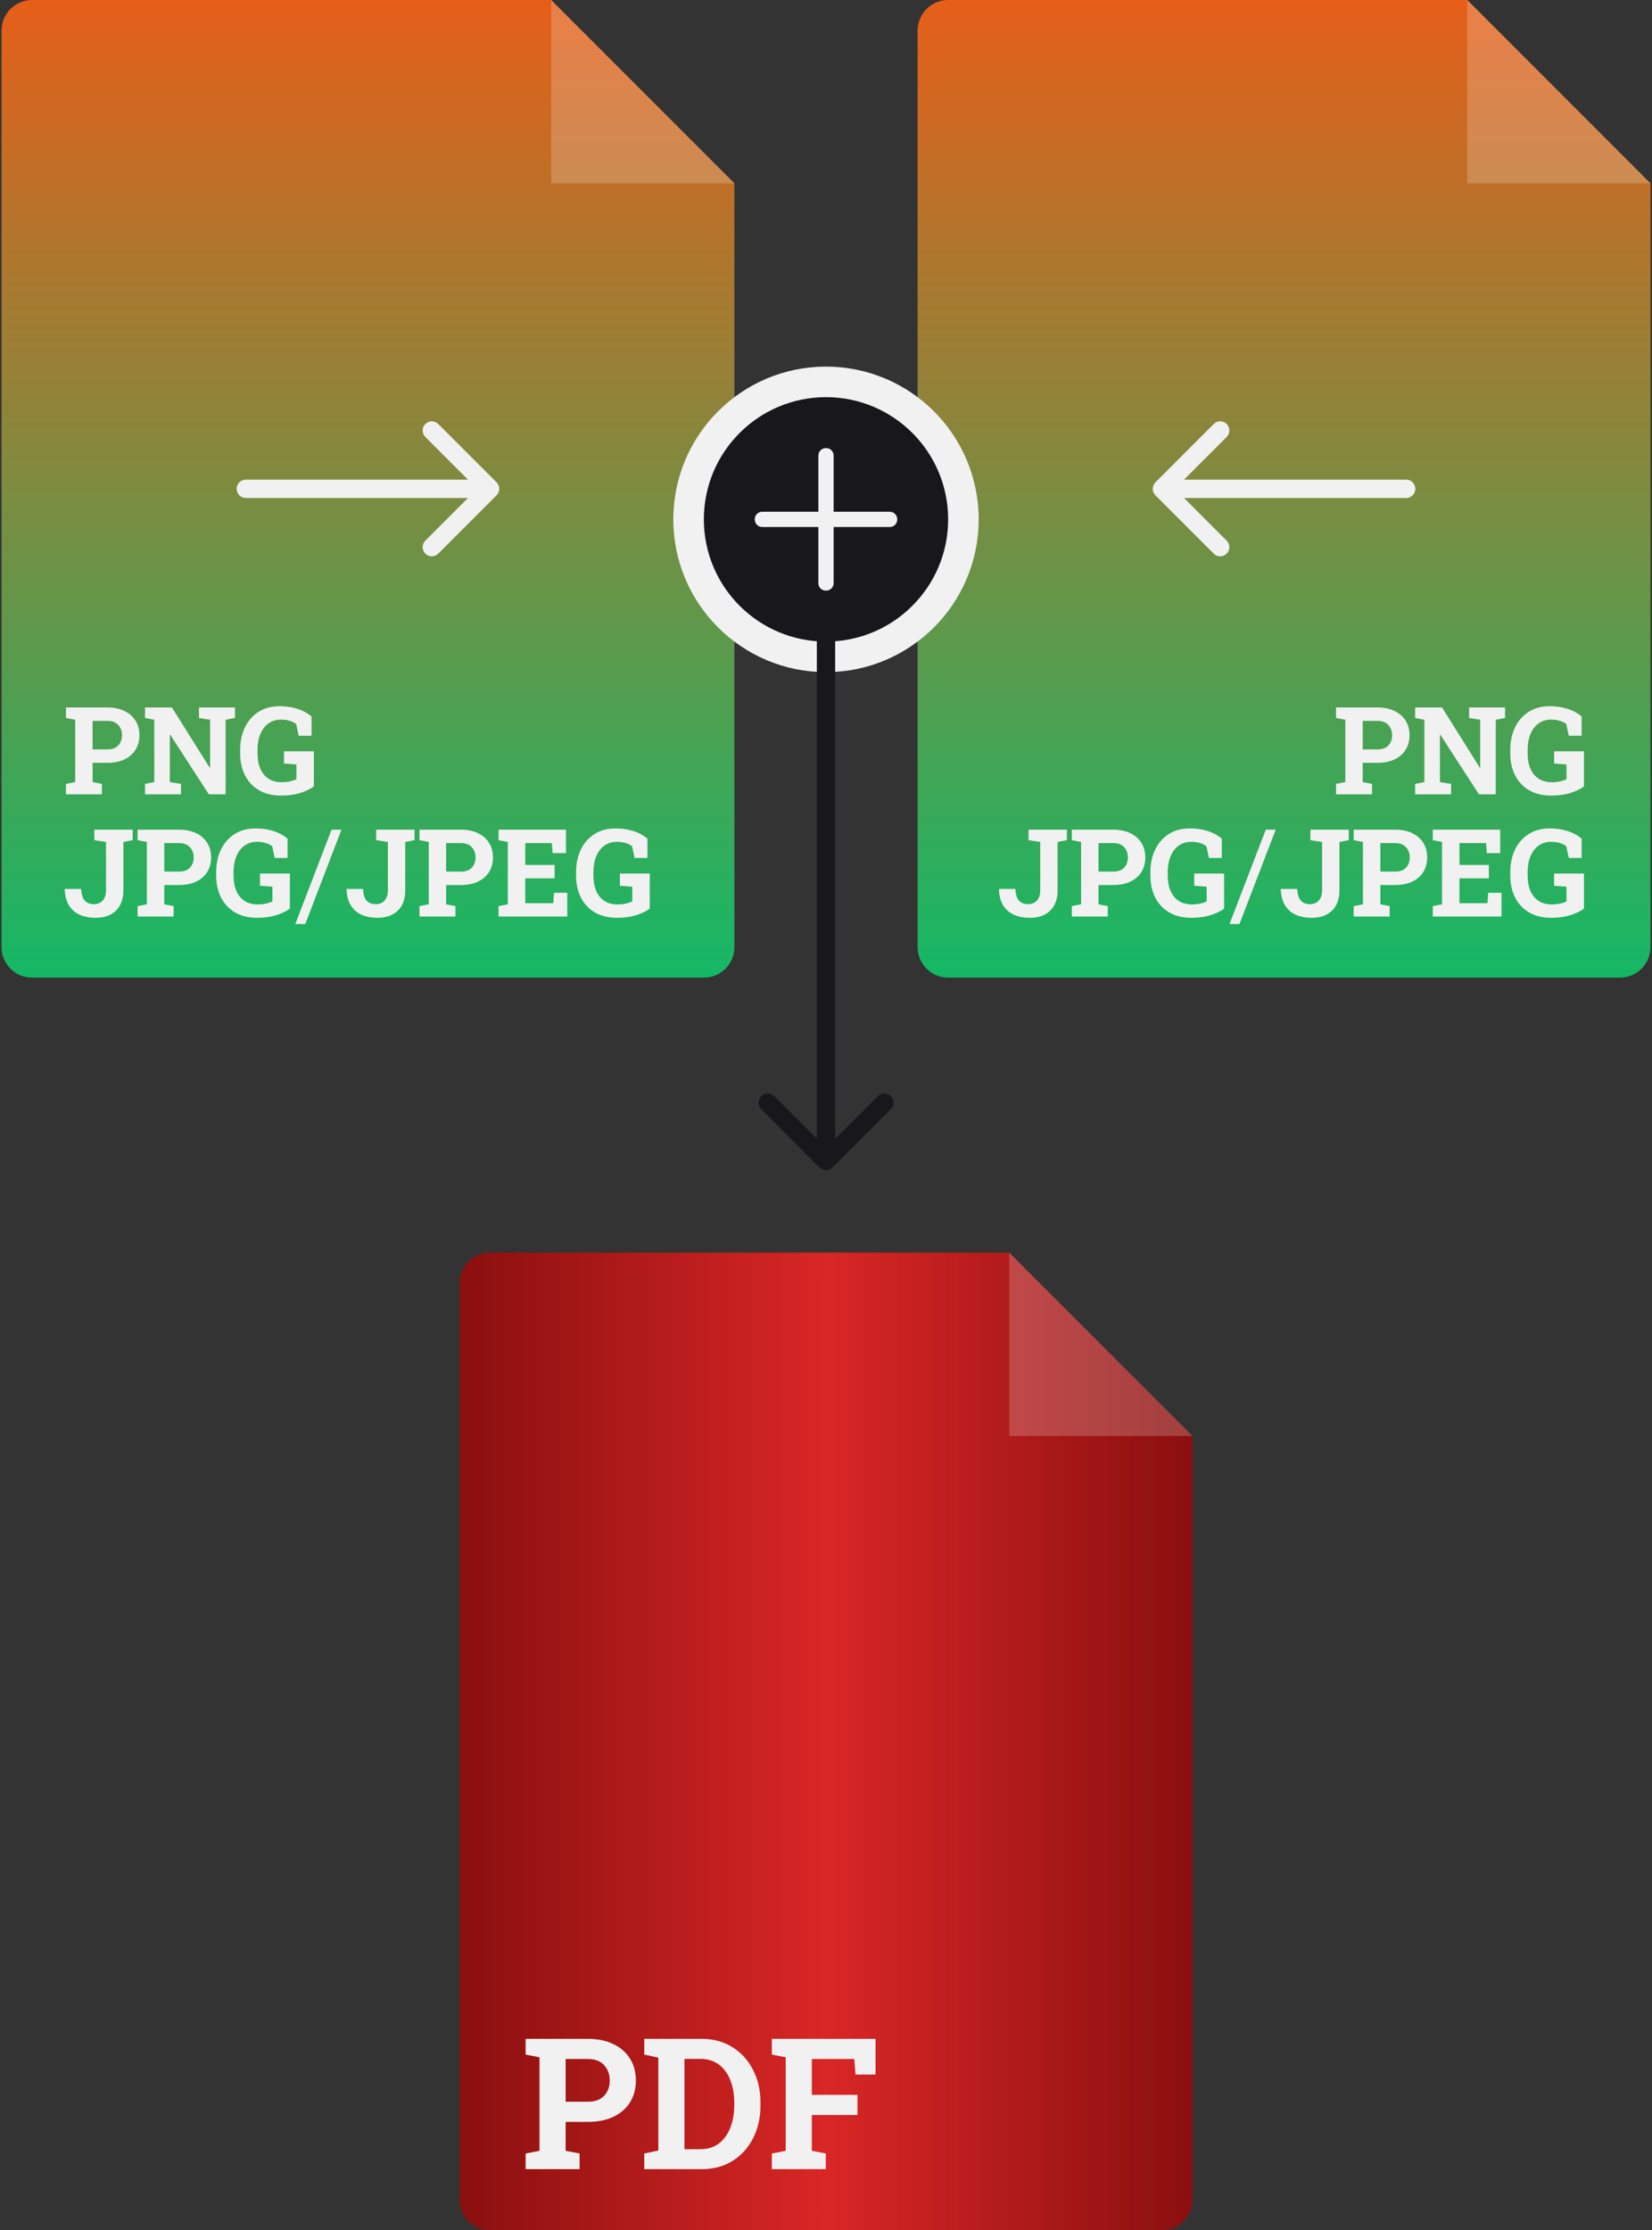
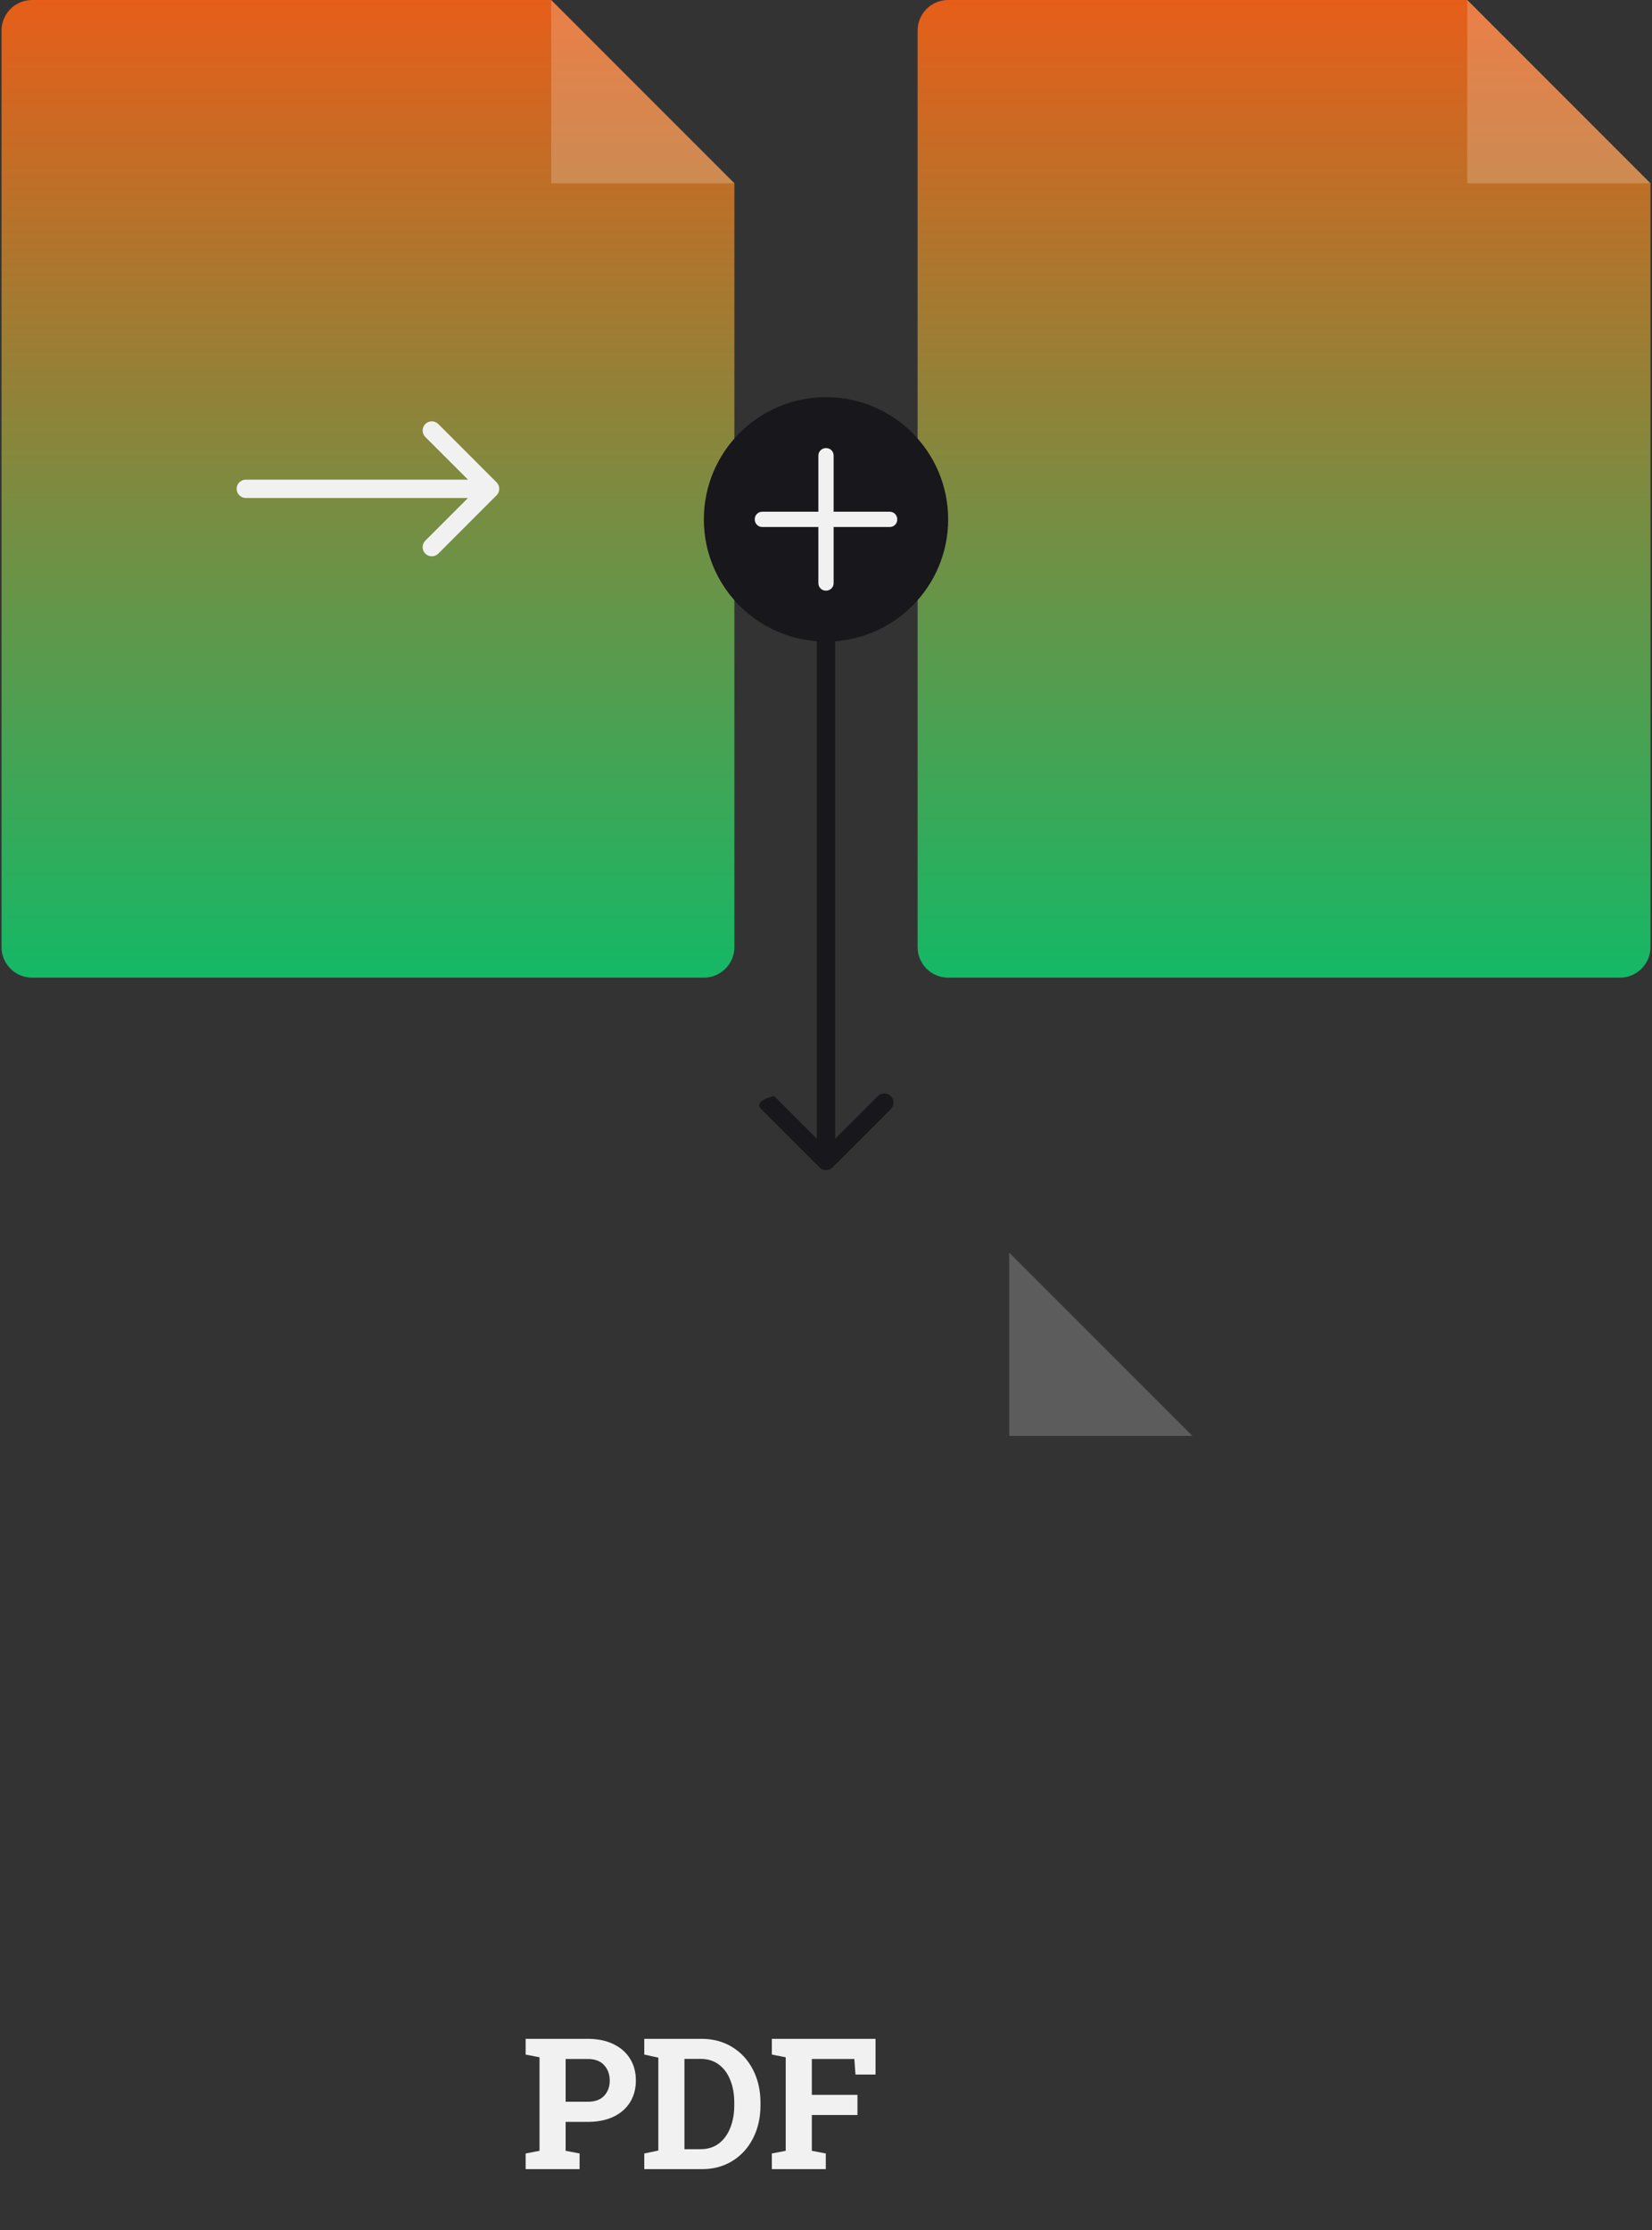
<svg xmlns="http://www.w3.org/2000/svg" width="541" height="730" viewBox="0 0 541 730" fill="none">
  <rect x="0" y="0" width="541" height="730" fill="#333333" stroke="none" />
-   <path fill-rule="evenodd" clip-rule="evenodd" d="M330.5 410H160.5C154.977 410 150.5 414.477 150.5 420V720C150.5 725.523 154.977 730 160.5 730H380.5C386.023 730 390.5 725.523 390.5 720V470L330.5 410Z" fill="url(#paint0_linear_40_44)" />
  <path fill-rule="evenodd" clip-rule="evenodd" d="M330.5 470H390.5L330.5 410V470Z" fill="white" fill-opacity="0.2" />
  <path d="M172.141 710V704.873L176.682 703.994V673.379L172.141 672.5V667.344H176.682H192.443C195.705 667.344 198.518 667.92 200.881 669.072C203.244 670.205 205.061 671.797 206.33 673.848C207.6 675.879 208.234 678.252 208.234 680.967C208.234 683.682 207.6 686.064 206.33 688.115C205.061 690.146 203.244 691.729 200.881 692.861C198.518 693.975 195.705 694.531 192.443 694.531H185.236V703.994L189.807 704.873V710H172.141ZM185.236 687.939H192.443C194.826 687.939 196.623 687.295 197.834 686.006C199.064 684.697 199.68 683.037 199.68 681.025C199.68 678.975 199.064 677.285 197.834 675.957C196.623 674.609 194.826 673.936 192.443 673.936H185.236V687.939ZM210.988 710V704.873L215.588 703.906V673.496L210.988 672.5V667.344H215.588H229.709C233.518 667.344 236.877 668.242 239.787 670.039C242.697 671.816 244.963 674.287 246.584 677.451C248.225 680.596 249.045 684.209 249.045 688.291V689.082C249.045 693.125 248.234 696.729 246.613 699.893C245.012 703.037 242.766 705.508 239.875 707.305C236.984 709.102 233.635 710 229.826 710H210.988ZM224.143 703.467H229.387C231.75 703.467 233.752 702.852 235.393 701.621C237.033 700.371 238.283 698.662 239.143 696.494C240.021 694.326 240.461 691.855 240.461 689.082V688.262C240.461 685.449 240.021 682.969 239.143 680.82C238.283 678.652 237.033 676.963 235.393 675.752C233.752 674.521 231.75 673.906 229.387 673.906H224.143V703.467ZM252.766 710V704.873L257.307 703.994V673.379L252.766 672.5V667.344H286.721V679.033H280.158L279.777 673.936H265.861V685.684H280.803V692.275H265.861V703.994L270.432 704.873V710H252.766Z" fill="#F1F1F1" />
  <path fill-rule="evenodd" clip-rule="evenodd" d="M180.5 0H10.5C4.977 0 0.5 4.477 0.5 10V310C0.5 315.523 4.977 320 10.5 320H230.5C236.023 320 240.5 315.523 240.5 310V60L180.5 0Z" fill="url(#paint1_linear_40_44)" />
  <path fill-rule="evenodd" clip-rule="evenodd" d="M180.5 60H240.5L180.5 0V60Z" fill="white" fill-opacity="0.2" />
-   <path d="M21.594 260V256.582L24.621 255.996V235.586L21.594 235V231.562H24.621H35.129C37.303 231.562 39.178 231.947 40.754 232.715C42.329 233.47 43.54 234.531 44.387 235.898C45.233 237.253 45.656 238.835 45.656 240.645C45.656 242.454 45.233 244.043 44.387 245.41C43.54 246.764 42.329 247.819 40.754 248.574C39.178 249.316 37.303 249.688 35.129 249.688H30.324V255.996L33.371 256.582V260H21.594ZM30.324 245.293H35.129C36.717 245.293 37.915 244.863 38.723 244.004C39.543 243.132 39.953 242.025 39.953 240.684C39.953 239.316 39.543 238.19 38.723 237.305C37.915 236.406 36.717 235.957 35.129 235.957H30.324V245.293ZM47.492 260V256.582L50.52 255.996V235.586L47.492 235V231.562H50.52H56.301L68.684 251.289L68.801 251.27V235.586L65.168 235V231.562H73.898H76.945V235L73.898 235.586V260H68.391L55.734 240.469L55.617 240.488V255.996L59.27 256.582V260H47.492ZM92.043 260.41C89.217 260.41 86.809 259.824 84.816 258.652C82.824 257.48 81.294 255.853 80.227 253.77C79.172 251.686 78.644 249.271 78.644 246.523V245.547C78.644 242.708 79.172 240.208 80.227 238.047C81.281 235.885 82.772 234.199 84.699 232.988C86.639 231.764 88.931 231.152 91.574 231.152C93.618 231.152 95.539 231.432 97.336 231.992C99.133 232.552 100.695 233.392 102.023 234.512V240.82H97.805L97.004 237.012C96.496 236.569 95.812 236.217 94.953 235.957C94.094 235.684 93.111 235.547 92.004 235.547C90.415 235.547 89.042 235.97 87.883 236.816C86.737 237.65 85.858 238.815 85.246 240.312C84.634 241.797 84.328 243.529 84.328 245.508V246.523C84.328 248.451 84.628 250.13 85.227 251.562C85.838 252.982 86.731 254.082 87.902 254.863C89.074 255.645 90.513 256.035 92.219 256.035C93.221 256.035 94.139 255.944 94.973 255.762C95.819 255.566 96.516 255.332 97.062 255.059V250.234L93 249.922V245.918H102.785V257.422C101.522 258.32 99.999 259.043 98.215 259.59C96.444 260.137 94.387 260.41 92.043 260.41ZM31.301 300.41C29.322 300.41 27.583 300.078 26.086 299.414C24.602 298.737 23.43 297.708 22.57 296.328C21.724 294.948 21.262 293.197 21.184 291.074L21.223 290.957H26.574C26.678 292.819 27.095 294.121 27.824 294.863C28.553 295.592 29.523 295.957 30.734 295.957C31.516 295.957 32.199 295.788 32.785 295.449C33.384 295.111 33.853 294.609 34.191 293.945C34.543 293.268 34.719 292.441 34.719 291.465V275.586L30.891 275V271.562H43.449V275L40.402 275.586V291.465C40.402 293.288 40.051 294.87 39.348 296.211C38.645 297.552 37.616 298.587 36.262 299.316C34.908 300.046 33.254 300.41 31.301 300.41ZM45.07 300V296.582L48.098 295.996V275.586L45.07 275V271.562H48.098H58.605C60.78 271.562 62.655 271.947 64.231 272.715C65.806 273.47 67.017 274.531 67.863 275.898C68.71 277.253 69.133 278.835 69.133 280.645C69.133 282.454 68.71 284.043 67.863 285.41C67.017 286.764 65.806 287.819 64.231 288.574C62.655 289.316 60.78 289.688 58.605 289.688H53.801V295.996L56.848 296.582V300H45.07ZM53.801 285.293H58.605C60.194 285.293 61.392 284.863 62.199 284.004C63.02 283.132 63.43 282.025 63.43 280.684C63.43 279.316 63.02 278.19 62.199 277.305C61.392 276.406 60.194 275.957 58.605 275.957H53.801V285.293ZM84.191 300.41C81.366 300.41 78.957 299.824 76.965 298.652C74.973 297.48 73.443 295.853 72.375 293.77C71.32 291.686 70.793 289.271 70.793 286.523V285.547C70.793 282.708 71.32 280.208 72.375 278.047C73.43 275.885 74.921 274.199 76.848 272.988C78.788 271.764 81.079 271.152 83.723 271.152C85.767 271.152 87.688 271.432 89.484 271.992C91.281 272.552 92.844 273.392 94.172 274.512V280.82H89.953L89.152 277.012C88.644 276.569 87.961 276.217 87.102 275.957C86.242 275.684 85.259 275.547 84.152 275.547C82.564 275.547 81.19 275.97 80.031 276.816C78.885 277.65 78.007 278.815 77.394 280.312C76.783 281.797 76.477 283.529 76.477 285.508V286.523C76.477 288.451 76.776 290.13 77.375 291.562C77.987 292.982 78.879 294.082 80.051 294.863C81.223 295.645 82.662 296.035 84.367 296.035C85.37 296.035 86.288 295.944 87.121 295.762C87.967 295.566 88.664 295.332 89.211 295.059V290.234L85.148 289.922V285.918H94.934V297.422C93.671 298.32 92.147 299.043 90.363 299.59C88.592 300.137 86.535 300.41 84.191 300.41ZM96.711 302.441L108.586 271.562H111.828L99.973 302.441H96.711ZM123.605 300.41C121.626 300.41 119.888 300.078 118.391 299.414C116.906 298.737 115.734 297.708 114.875 296.328C114.029 294.948 113.566 293.197 113.488 291.074L113.527 290.957H118.879C118.983 292.819 119.4 294.121 120.129 294.863C120.858 295.592 121.828 295.957 123.039 295.957C123.82 295.957 124.504 295.788 125.09 295.449C125.689 295.111 126.158 294.609 126.496 293.945C126.848 293.268 127.023 292.441 127.023 291.465V275.586L123.195 275V271.562H135.754V275L132.707 275.586V291.465C132.707 293.288 132.355 294.87 131.652 296.211C130.949 297.552 129.921 298.587 128.566 299.316C127.212 300.046 125.559 300.41 123.605 300.41ZM137.375 300V296.582L140.402 295.996V275.586L137.375 275V271.562H140.402H150.91C153.085 271.562 154.96 271.947 156.535 272.715C158.111 273.47 159.322 274.531 160.168 275.898C161.014 277.253 161.438 278.835 161.438 280.645C161.438 282.454 161.014 284.043 160.168 285.41C159.322 286.764 158.111 287.819 156.535 288.574C154.96 289.316 153.085 289.688 150.91 289.688H146.105V295.996L149.152 296.582V300H137.375ZM146.105 285.293H150.91C152.499 285.293 153.697 284.863 154.504 284.004C155.324 283.132 155.734 282.025 155.734 280.684C155.734 279.316 155.324 278.19 154.504 277.305C153.697 276.406 152.499 275.957 150.91 275.957H146.105V285.293ZM163.273 300V296.582L166.301 295.996V275.586L163.273 275V271.562H185.344V279.238H180.969L180.715 275.957H172.004V283.105H181.633V287.5H172.004V295.625H181.184L181.438 292.227H185.773V300H163.273ZM202.043 300.41C199.217 300.41 196.809 299.824 194.816 298.652C192.824 297.48 191.294 295.853 190.227 293.77C189.172 291.686 188.645 289.271 188.645 286.523V285.547C188.645 282.708 189.172 280.208 190.227 278.047C191.281 275.885 192.772 274.199 194.699 272.988C196.639 271.764 198.931 271.152 201.574 271.152C203.618 271.152 205.539 271.432 207.336 271.992C209.133 272.552 210.695 273.392 212.023 274.512V280.82H207.805L207.004 277.012C206.496 276.569 205.812 276.217 204.953 275.957C204.094 275.684 203.111 275.547 202.004 275.547C200.415 275.547 199.042 275.97 197.883 276.816C196.737 277.65 195.858 278.815 195.246 280.312C194.634 281.797 194.328 283.529 194.328 285.508V286.523C194.328 288.451 194.628 290.13 195.227 291.562C195.839 292.982 196.73 294.082 197.902 294.863C199.074 295.645 200.513 296.035 202.219 296.035C203.221 296.035 204.139 295.944 204.973 295.762C205.819 295.566 206.516 295.332 207.062 295.059V290.234L203 289.922V285.918H212.785V297.422C211.522 298.32 209.999 299.043 208.215 299.59C206.444 300.137 204.387 300.41 202.043 300.41Z" fill="#F1F1F1" />
  <path fill-rule="evenodd" clip-rule="evenodd" d="M480.5 0H310.5C304.977 0 300.5 4.477 300.5 10V310C300.5 315.523 304.977 320 310.5 320H530.5C536.023 320 540.5 315.523 540.5 310V60L480.5 0Z" fill="url(#paint2_linear_40_44)" />
  <path fill-rule="evenodd" clip-rule="evenodd" d="M480.5 60H540.5L480.5 0V60Z" fill="white" fill-opacity="0.2" />
-   <path d="M437.531 260V256.582L440.559 255.996V235.586L437.531 235V231.562H440.559H451.066C453.241 231.562 455.116 231.947 456.691 232.715C458.267 233.47 459.478 234.531 460.324 235.898C461.171 237.253 461.594 238.835 461.594 240.645C461.594 242.454 461.171 244.043 460.324 245.41C459.478 246.764 458.267 247.819 456.691 248.574C455.116 249.316 453.241 249.688 451.066 249.688H446.262V255.996L449.309 256.582V260H437.531ZM446.262 245.293H451.066C452.655 245.293 453.853 244.863 454.66 244.004C455.48 243.132 455.891 242.025 455.891 240.684C455.891 239.316 455.48 238.19 454.66 237.305C453.853 236.406 452.655 235.957 451.066 235.957H446.262V245.293ZM463.43 260V256.582L466.457 255.996V235.586L463.43 235V231.562H466.457H472.238L484.621 251.289L484.738 251.27V235.586L481.105 235V231.562H489.836H492.883V235L489.836 235.586V260H484.328L471.672 240.469L471.555 240.488V255.996L475.207 256.582V260H463.43ZM507.98 260.41C505.155 260.41 502.746 259.824 500.754 258.652C498.762 257.48 497.232 255.853 496.164 253.77C495.109 251.686 494.582 249.271 494.582 246.523V245.547C494.582 242.708 495.109 240.208 496.164 238.047C497.219 235.885 498.71 234.199 500.637 232.988C502.577 231.764 504.868 231.152 507.512 231.152C509.556 231.152 511.477 231.432 513.273 231.992C515.07 232.552 516.633 233.392 517.961 234.512V240.82H513.742L512.941 237.012C512.434 236.569 511.75 236.217 510.891 235.957C510.031 235.684 509.048 235.547 507.941 235.547C506.353 235.547 504.979 235.97 503.82 236.816C502.674 237.65 501.796 238.815 501.184 240.312C500.572 241.797 500.266 243.529 500.266 245.508V246.523C500.266 248.451 500.565 250.13 501.164 251.562C501.776 252.982 502.668 254.082 503.84 254.863C505.012 255.645 506.451 256.035 508.156 256.035C509.159 256.035 510.077 255.944 510.91 255.762C511.757 255.566 512.453 255.332 513 255.059V250.234L508.938 249.922V245.918H518.723V257.422C517.46 258.32 515.936 259.043 514.152 259.59C512.382 260.137 510.324 260.41 507.98 260.41ZM337.238 300.41C335.259 300.41 333.521 300.078 332.023 299.414C330.539 298.737 329.367 297.708 328.508 296.328C327.661 294.948 327.199 293.197 327.121 291.074L327.16 290.957H332.512C332.616 292.819 333.033 294.121 333.762 294.863C334.491 295.592 335.461 295.957 336.672 295.957C337.453 295.957 338.137 295.788 338.723 295.449C339.322 295.111 339.79 294.609 340.129 293.945C340.48 293.268 340.656 292.441 340.656 291.465V275.586L336.828 275V271.562H349.387V275L346.34 275.586V291.465C346.34 293.288 345.988 294.87 345.285 296.211C344.582 297.552 343.553 298.587 342.199 299.316C340.845 300.046 339.191 300.41 337.238 300.41ZM351.008 300V296.582L354.035 295.996V275.586L351.008 275V271.562H354.035H364.543C366.717 271.562 368.592 271.947 370.168 272.715C371.743 273.47 372.954 274.531 373.801 275.898C374.647 277.253 375.07 278.835 375.07 280.645C375.07 282.454 374.647 284.043 373.801 285.41C372.954 286.764 371.743 287.819 370.168 288.574C368.592 289.316 366.717 289.688 364.543 289.688H359.738V295.996L362.785 296.582V300H351.008ZM359.738 285.293H364.543C366.132 285.293 367.329 284.863 368.137 284.004C368.957 283.132 369.367 282.025 369.367 280.684C369.367 279.316 368.957 278.19 368.137 277.305C367.329 276.406 366.132 275.957 364.543 275.957H359.738V285.293ZM390.129 300.41C387.303 300.41 384.895 299.824 382.902 298.652C380.91 297.48 379.38 295.853 378.312 293.77C377.258 291.686 376.73 289.271 376.73 286.523V285.547C376.73 282.708 377.258 280.208 378.312 278.047C379.367 275.885 380.858 274.199 382.785 272.988C384.725 271.764 387.017 271.152 389.66 271.152C391.704 271.152 393.625 271.432 395.422 271.992C397.219 272.552 398.781 273.392 400.109 274.512V280.82H395.891L395.09 277.012C394.582 276.569 393.898 276.217 393.039 275.957C392.18 275.684 391.197 275.547 390.09 275.547C388.501 275.547 387.128 275.97 385.969 276.816C384.823 277.65 383.944 278.815 383.332 280.312C382.72 281.797 382.414 283.529 382.414 285.508V286.523C382.414 288.451 382.714 290.13 383.312 291.562C383.924 292.982 384.816 294.082 385.988 294.863C387.16 295.645 388.599 296.035 390.305 296.035C391.307 296.035 392.225 295.944 393.059 295.762C393.905 295.566 394.602 295.332 395.148 295.059V290.234L391.086 289.922V285.918H400.871V297.422C399.608 298.32 398.085 299.043 396.301 299.59C394.53 300.137 392.473 300.41 390.129 300.41ZM402.648 302.441L414.523 271.562H417.766L405.91 302.441H402.648ZM429.543 300.41C427.564 300.41 425.826 300.078 424.328 299.414C422.844 298.737 421.672 297.708 420.812 296.328C419.966 294.948 419.504 293.197 419.426 291.074L419.465 290.957H424.816C424.921 292.819 425.337 294.121 426.066 294.863C426.796 295.592 427.766 295.957 428.977 295.957C429.758 295.957 430.441 295.788 431.027 295.449C431.626 295.111 432.095 294.609 432.434 293.945C432.785 293.268 432.961 292.441 432.961 291.465V275.586L429.133 275V271.562H441.691V275L438.645 275.586V291.465C438.645 293.288 438.293 294.87 437.59 296.211C436.887 297.552 435.858 298.587 434.504 299.316C433.15 300.046 431.496 300.41 429.543 300.41ZM443.312 300V296.582L446.34 295.996V275.586L443.312 275V271.562H446.34H456.848C459.022 271.562 460.897 271.947 462.473 272.715C464.048 273.47 465.259 274.531 466.105 275.898C466.952 277.253 467.375 278.835 467.375 280.645C467.375 282.454 466.952 284.043 466.105 285.41C465.259 286.764 464.048 287.819 462.473 288.574C460.897 289.316 459.022 289.688 456.848 289.688H452.043V295.996L455.09 296.582V300H443.312ZM452.043 285.293H456.848C458.436 285.293 459.634 284.863 460.441 284.004C461.262 283.132 461.672 282.025 461.672 280.684C461.672 279.316 461.262 278.19 460.441 277.305C459.634 276.406 458.436 275.957 456.848 275.957H452.043V285.293ZM469.211 300V296.582L472.238 295.996V275.586L469.211 275V271.562H491.281V279.238H486.906L486.652 275.957H477.941V283.105H487.57V287.5H477.941V295.625H487.121L487.375 292.227H491.711V300H469.211ZM507.98 300.41C505.155 300.41 502.746 299.824 500.754 298.652C498.762 297.48 497.232 295.853 496.164 293.77C495.109 291.686 494.582 289.271 494.582 286.523V285.547C494.582 282.708 495.109 280.208 496.164 278.047C497.219 275.885 498.71 274.199 500.637 272.988C502.577 271.764 504.868 271.152 507.512 271.152C509.556 271.152 511.477 271.432 513.273 271.992C515.07 272.552 516.633 273.392 517.961 274.512V280.82H513.742L512.941 277.012C512.434 276.569 511.75 276.217 510.891 275.957C510.031 275.684 509.048 275.547 507.941 275.547C506.353 275.547 504.979 275.97 503.82 276.816C502.674 277.65 501.796 278.815 501.184 280.312C500.572 281.797 500.266 283.529 500.266 285.508V286.523C500.266 288.451 500.565 290.13 501.164 291.562C501.776 292.982 502.668 294.082 503.84 294.863C505.012 295.645 506.451 296.035 508.156 296.035C509.159 296.035 510.077 295.944 510.91 295.762C511.757 295.566 512.453 295.332 513 295.059V290.234L508.938 289.922V285.918H518.723V297.422C517.46 298.32 515.936 299.043 514.152 299.59C512.382 300.137 510.324 300.41 507.98 300.41Z" fill="#F1F1F1" />
-   <circle cx="270.5" cy="170" r="50" fill="#F1F1F1" />
  <circle cx="270.5" cy="170" r="40" fill="#17171C" />
  <mask id="mask0_40_44" style="mask-type:alpha" maskUnits="userSpaceOnUse" x="230" y="130" width="81" height="80">
    <rect x="230.5" y="130" width="80" height="80" fill="#D9D9D9" />
  </mask>
  <g mask="url(#mask0_40_44)">
    <path d="M268 172.5H249.667C248.958 172.5 248.365 172.259 247.886 171.777C247.406 171.295 247.167 170.698 247.167 169.985C247.167 169.273 247.406 168.681 247.886 168.208C248.365 167.736 248.958 167.5 249.667 167.5H268V149.167C268 148.458 268.241 147.864 268.723 147.385C269.205 146.906 269.802 146.667 270.515 146.667C271.227 146.667 271.82 146.906 272.292 147.385C272.764 147.864 273 148.458 273 149.167V167.5H291.333C292.042 167.5 292.636 167.741 293.115 168.223C293.594 168.705 293.833 169.302 293.833 170.015C293.833 170.727 293.594 171.319 293.115 171.792C292.636 172.264 292.042 172.5 291.333 172.5H273V190.833C273 191.542 272.759 192.135 272.277 192.614C271.795 193.094 271.198 193.333 270.485 193.333C269.773 193.333 269.181 193.094 268.708 192.614C268.236 192.135 268 191.542 268 190.833V172.5Z" fill="#F1F1F1" />
  </g>
-   <path d="M268.379 382.121C269.55 383.293 271.45 383.293 272.621 382.121L291.713 363.029C292.885 361.858 292.885 359.958 291.713 358.787C290.542 357.615 288.642 357.615 287.471 358.787L270.5 375.757L253.529 358.787C252.358 357.615 250.458 357.615 249.287 358.787C248.115 359.958 248.115 361.858 249.287 363.029L268.379 382.121ZM267.5 200V380H273.5V200H267.5Z" fill="#17171C" />
+   <path d="M268.379 382.121C269.55 383.293 271.45 383.293 272.621 382.121L291.713 363.029C292.885 361.858 292.885 359.958 291.713 358.787C290.542 357.615 288.642 357.615 287.471 358.787L270.5 375.757L253.529 358.787C248.115 359.958 248.115 361.858 249.287 363.029L268.379 382.121ZM267.5 200V380H273.5V200H267.5Z" fill="#17171C" />
  <path d="M80.5 157C78.843 157 77.5 158.343 77.5 160C77.5 161.657 78.843 163 80.5 163V157ZM162.621 162.121C163.793 160.95 163.793 159.05 162.621 157.879L143.529 138.787C142.358 137.615 140.458 137.615 139.287 138.787C138.115 139.958 138.115 141.858 139.287 143.029L156.257 160L139.287 176.971C138.115 178.142 138.115 180.042 139.287 181.213C140.458 182.385 142.358 182.385 143.529 181.213L162.621 162.121ZM80.5 163H160.5V157H80.5V163Z" fill="#F1F1F1" />
-   <path d="M460.5 157C462.157 157 463.5 158.343 463.5 160C463.5 161.657 462.157 163 460.5 163V157ZM378.379 162.121C377.207 160.95 377.207 159.05 378.379 157.879L397.471 138.787C398.642 137.615 400.542 137.615 401.713 138.787C402.885 139.958 402.885 141.858 401.713 143.029L384.743 160L401.713 176.971C402.885 178.142 402.885 180.042 401.713 181.213C400.542 182.385 398.642 182.385 397.471 181.213L378.379 162.121ZM460.5 163H380.5V157H460.5V163Z" fill="#F1F1F1" />
  <defs>
    <linearGradient id="paint0_linear_40_44" x1="150.5" y1="570" x2="390.5" y2="570" gradientUnits="userSpaceOnUse">
      <stop stop-color="#8A0F0F" />
      <stop offset="0.5" stop-color="#D92626" />
      <stop offset="1" stop-color="#8A0F0F" />
    </linearGradient>
    <linearGradient id="paint1_linear_40_44" x1="121" y1="0" x2="121" y2="320" gradientUnits="userSpaceOnUse">
      <stop stop-color="#E65E19" />
      <stop offset="1" stop-color="#14B866" />
    </linearGradient>
    <linearGradient id="paint2_linear_40_44" x1="421" y1="0" x2="421" y2="320" gradientUnits="userSpaceOnUse">
      <stop stop-color="#E65E19" />
      <stop offset="1" stop-color="#14B866" />
    </linearGradient>
  </defs>
</svg>